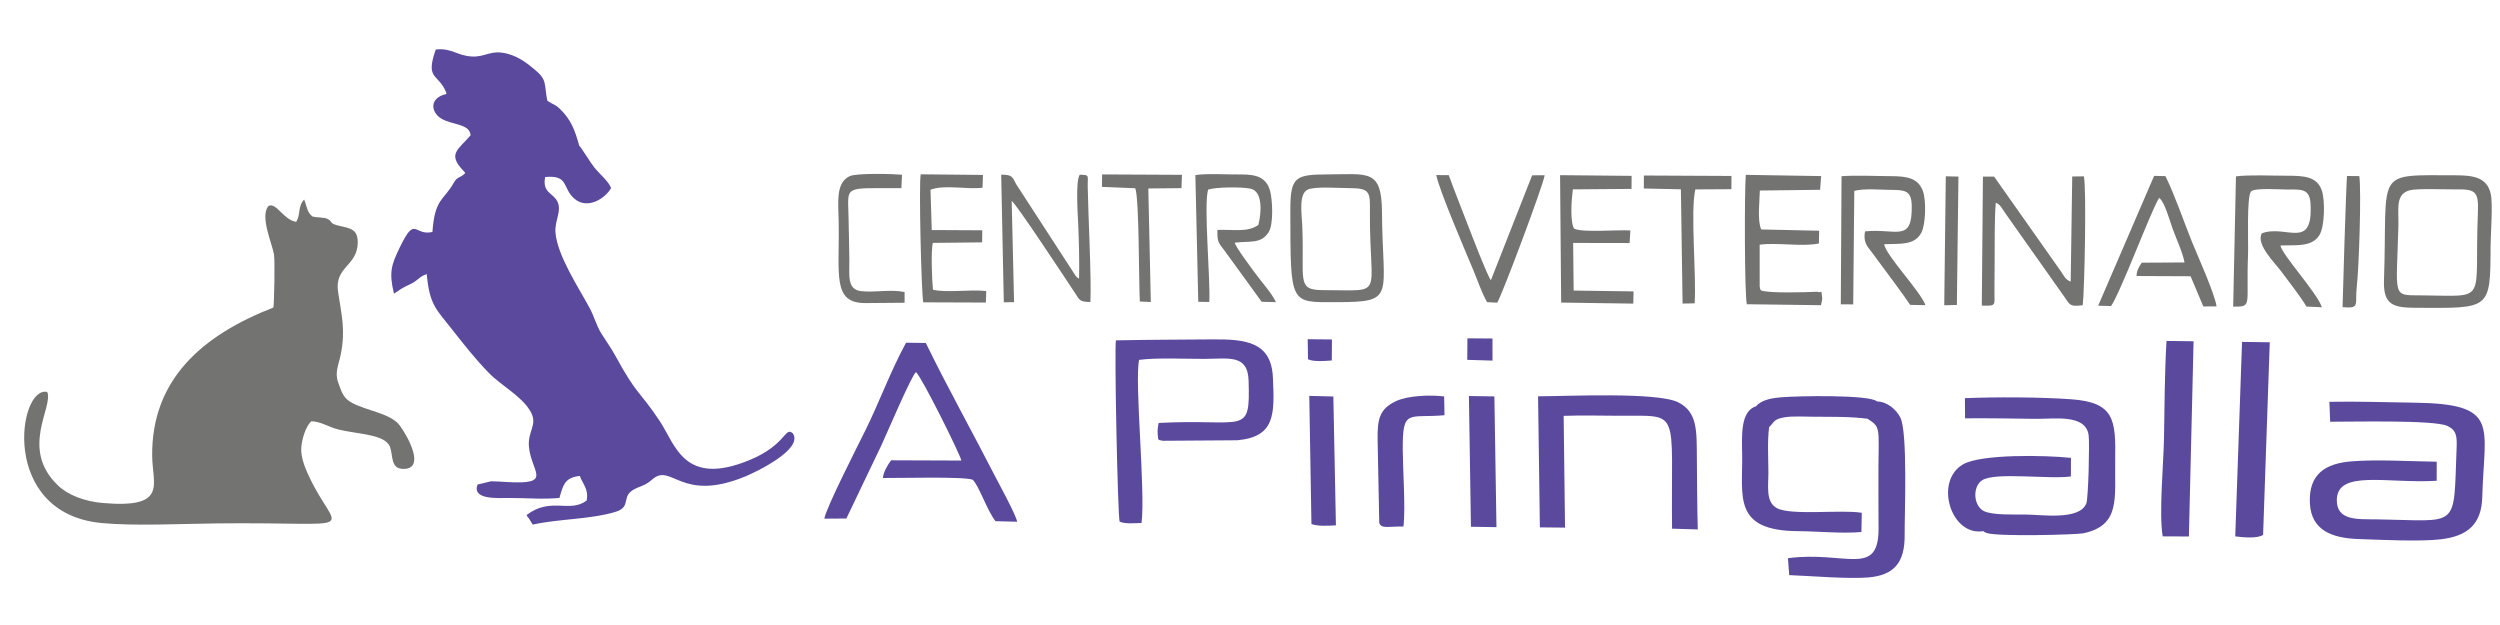
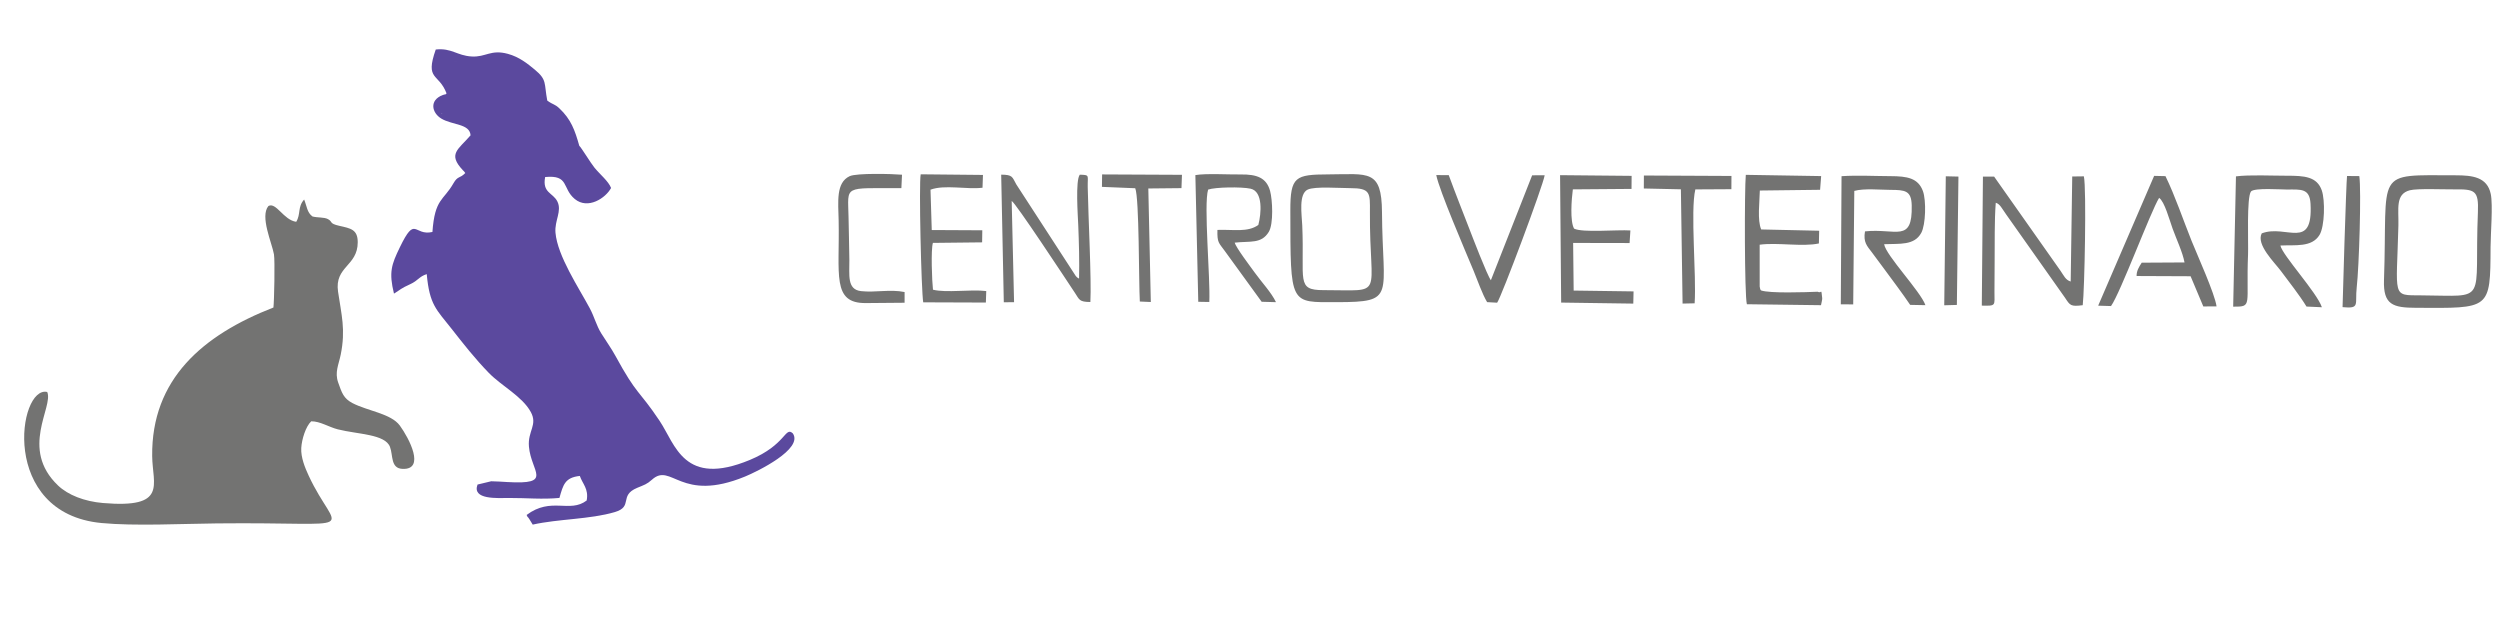
<svg xmlns="http://www.w3.org/2000/svg" version="1.1" id="Layer_1" x="0px" y="0px" width="300px" height="75px" viewBox="0 0 300 75" enable-background="new 0 0 300 75" xml:space="preserve">
  <path fill-rule="evenodd" clip-rule="evenodd" fill="#5B499E" d="M53.902,13.931l0.005,0.02L53.9,13.947l0.007,0.005L53.902,13.931  L53.902,13.931z M54.006,14.154c0.004,0.001,0.007,0.003,0.012,0.004C54.014,14.157,54.01,14.155,54.006,14.154L54.006,14.154z   M54.132,14.105l0.005-0.001v0l0.003,0.003l-0.003-0.002l0,0L54.132,14.105L54.132,14.105z M54.178,14.133L54.178,14.133  l-0.038-0.026L54.178,14.133L54.178,14.133z M54.178,14.133L54.178,14.133L54.178,14.133L54.178,14.133z M53.107,13.574  l-0.014-0.006l0,0L53.107,13.574L53.107,13.574z M52.905,13.651c0.006,0.001,0.012,0.001,0.019,0.001  C52.917,13.652,52.911,13.652,52.905,13.651L52.905,13.651z M52.923,13.652h0.01l0.01-0.001l0.011-0.001h0l0.011-0.003v0  l0.012-0.003v-0.001l0.013-0.005l0,0l0.013-0.006l0,0l0.013-0.007l0.014-0.009l0.015-0.01l0,0l0.015-0.011h0l0.016-0.012  l0.017-0.013v0L52.923,13.652L52.923,13.652z M53.182,8.471v-0.03v0V8.471L53.182,8.471z M54.554,8.302l0.007,0L54.554,8.302  l0.002,0.001L54.554,8.302L54.554,8.302z M54.807,7.401l-0.001-0.001L54.807,7.401L54.807,7.401z M54.334,7.432h-0.001v0  l0.474-0.031l0.062-0.003l0.57-0.037c0.023-0.01,0.044-0.022,0.064-0.036c-0.02,0.013-0.041,0.025-0.064,0.036l-0.57,0.037  L54.334,7.432L54.334,7.432z M57.984,7.626c0.035,0.003,0.071,0.006,0.108,0.009C58.055,7.632,58.019,7.629,57.984,7.626  L57.984,7.626z M67.744,15.503c0.002-0.003,0.004-0.005,0.005-0.01C67.748,15.498,67.746,15.5,67.744,15.503L67.744,15.503z   M69.514,17.493C68.987,15.63,68.532,14.328,67.12,13c-0.585-0.551-0.733-0.403-1.448-0.93c-0.398-2.092-0.004-2.473-1.486-3.703  c-0.874-0.725-1.87-1.531-3.243-1.905c-2.056-0.56-2.641,0.417-4.339,0.317c-1.788-0.105-2.41-1.047-4.314-0.837  c-1.317,3.755,0.356,2.779,1.297,5.27c-0.363,0.299,0.051,0-0.447,0.188c-1.675,0.629-1.307,2.152-0.185,2.829  c1.329,0.799,3.415,0.599,3.514,2.009c-1.509,1.74-2.755,2.226-0.937,4.175c0.218,0.234,0.131,0.104,0.3,0.35  c-0.654,0.687-0.889,0.304-1.418,1.233c-1.2,2.106-2.238,1.809-2.523,5.841c-2.257,0.517-2.008-2.085-3.912,1.844  c-1.008,2.081-1.329,2.985-0.702,5.554c0.853-0.524,0.767-0.595,1.948-1.133c0.966-0.439,1.056-0.914,1.984-1.208  c0.335,3.707,1.163,4.245,2.98,6.56c1.418,1.807,2.804,3.58,4.462,5.285c1.534,1.577,4.023,2.825,5.044,4.701  c0.848,1.559-0.383,2.264-0.223,4.152c0.258,3.042,2.983,4.581-2.607,4.252c-0.633-0.036-1.289-0.083-1.921-0.093l-1.641,0.394  c-0.687,1.848,2.392,1.618,3.838,1.612c2.024-0.009,3.959,0.19,5.991-0.007c0.449-1.599,0.671-2.447,2.446-2.639  c0.329,0.965,1.085,1.537,0.823,2.947c-2.038,1.557-4.263-0.479-7.209,1.737c0.24,0.511,0.031,0.018,0.33,0.5l0.404,0.657  c3.073-0.691,6.856-0.622,9.855-1.505c2.236-0.659,0.461-1.977,2.667-2.902c0.879-0.369,1.162-0.424,1.794-0.99  c2.347-2.11,3.389,2.826,11.167-0.373c1.475-0.607,7.024-3.311,5.729-5.177c-0.942-0.881-0.797,1.37-5.139,3.178  c-7.946,3.31-8.941-1.834-10.852-4.689c-2.538-3.792-2.656-2.946-5.31-7.817c-0.483-0.886-1.085-1.71-1.69-2.681  c-0.593-0.957-0.816-1.959-1.375-3.004c-1.325-2.48-3.875-6.271-4.115-9.071c-0.125-1.466,0.803-2.589,0.226-3.747  c-0.528-1.06-1.832-1.018-1.466-2.931c2.91-0.284,2.01,1.352,3.552,2.633c1.584,1.316,3.725-0.123,4.359-1.324  c-0.32-0.82-1.313-1.6-1.993-2.435C70.874,19.553,69.759,17.708,69.514,17.493L69.514,17.493z M58.34,7.643  c-0.044,0-0.088,0-0.129-0.002L58.34,7.643L58.34,7.643z M54.807,7.401l-0.472,0.031L54.807,7.401L54.807,7.401z M54.137,14.104  l-0.005,0.001L54.137,14.104L54.137,14.104z M53.792,13.245L53.792,13.245L53.792,13.245L53.792,13.245z" />
  <path fill-rule="evenodd" clip-rule="evenodd" fill="#737372" d="M35.545,26.617c-1.518-0.212-2.405-2.396-3.334-1.898  c-1.042,1.251,0.428,4.434,0.665,5.806c0.128,0.744,0.028,5.632-0.064,6.376c-8.512,3.314-14.648,8.619-14.55,17.83  c0.037,3.45,1.895,6.298-5.912,5.63c-2.214-0.189-4.186-0.954-5.393-2.108c-4.617-4.413-0.51-9.425-1.29-11.216  c-3.474-0.819-5.776,14.551,6.504,15.725c3.986,0.381,9.688,0.09,13.833,0.046c18.048-0.193,14.393,1.548,11.018-5.772  c-0.402-0.872-0.936-2.146-0.87-3.278c0.061-1.052,0.543-2.588,1.193-3.201c1.062-0.014,2.114,0.691,3.189,0.963  c2.421,0.611,5.683,0.563,6.266,2.111c0.386,1.024,0.053,2.571,1.5,2.635c2.783,0.124,0.794-3.676-0.323-5.202  c-1.047-1.43-3.861-1.749-5.665-2.684c-1.083-0.563-1.287-1.228-1.729-2.475c-0.437-1.231,0.059-2.144,0.302-3.336  c0.616-3.025,0.081-4.814-0.318-7.568c-0.44-3.038,2.36-3.048,2.362-5.933c0-1.542-0.863-1.661-2.211-1.969  c-1.279-0.291-0.743-0.478-1.372-0.809c-0.462-0.243-1.21-0.147-1.841-0.31c-0.657-0.465-0.679-1.229-1.007-2.035  C35.686,24.844,36.115,25.708,35.545,26.617L35.545,26.617z M211.16,29.364c2.127-0.291,5.171,0.279,7.107-0.151l0.033-1.525  l-6.954-0.154c-0.487-1.089-0.19-3.332-0.167-4.67l7.232-0.088l0.127-1.646l-9.042-0.149c-0.164,1.692-0.163,14.474,0.128,15.527  l8.895,0.116c0.035-0.216,0.165-0.668,0.146-0.837c-0.141-1.327-0.03-0.507-0.556-0.778c-1.395,0.057-5.78,0.214-6.79-0.16  c-0.122-0.224-0.07,0.009-0.157-0.468L211.16,29.364L211.16,29.364z M233.309,36.634l1.515-0.042l0.189-15.402l-1.518-0.035  L233.309,36.634L233.309,36.634z M281.107,36.858c2.154,0.206,1.467-0.322,1.7-2.384c0.283-2.486,0.562-11.593,0.312-13.341  l-1.475-0.013C281.55,21.645,281.092,36.778,281.107,36.858L281.107,36.858z M132.233,22.424l3.996,0.165  c0.489,1.182,0.419,11.346,0.55,13.594l1.319,0.058l-0.3-13.624l3.978-0.041l0.06-1.599l-9.583-0.047L132.233,22.424L132.233,22.424  z M103.913,36.369l4.638-0.04l0.001-1.284c-1.728-0.358-3.529,0.082-5.228-0.11c-1.712-0.192-1.38-1.962-1.4-3.709  c-0.02-1.73-0.067-3.445-0.099-5.172c-0.071-3.895-0.723-3.449,6.341-3.477l0.076-1.611c-1.151-0.105-5.464-0.212-6.286,0.177  c-1.663,0.785-1.365,3.074-1.318,5.308C100.771,32.957,99.786,36.412,103.913,36.369L103.913,36.369z M197.258,22.619l4.449,0.098  l0.202,13.713l1.447-0.032c0.232-3.388-0.53-11.072,0.085-13.669l4.325-0.025l0.009-1.59l-10.508-0.052L197.258,22.619  L197.258,22.619z M110.786,36.279l7.518,0.027l0.046-1.378c-1.876-0.235-4.781,0.244-6.393-0.165  c-0.118-0.994-0.261-4.812-0.009-5.615l5.907-0.065l0.021-1.448l-6.066-0.031l-0.149-4.841c1.681-0.635,4.341-0.003,6.241-0.235  l0.054-1.536l-7.472-0.076C110.253,22.041,110.555,34.879,110.786,36.279L110.786,36.279z M178.455,36.257l1.203,0.067  c0.509-0.69,5.505-14.022,5.704-15.296l-1.505,0.01l-4.951,12.589c-0.449-0.592-2.278-5.37-2.537-6.041  c-0.826-2.138-1.682-4.28-2.521-6.571l-1.498-0.005c0.387,1.9,3.413,8.92,4.486,11.496C177.315,33.655,177.86,35.269,178.455,36.257  L178.455,36.257z M187.339,36.31l8.656,0.123l0.032-1.465l-7.188-0.1l-0.063-5.716l6.773,0.013l0.099-1.511  c-1.585-0.108-5.746,0.292-6.758-0.22c-0.507-0.89-0.308-3.494-0.15-4.71l7.042-0.056l0.012-1.566l-8.586-0.083L187.339,36.31  L187.339,36.31z M120.456,36.274l1.232-0.014l-0.286-12.146c0.43,0.167,6.457,9.323,7.609,11.061  c0.527,0.795,0.492,1.058,1.834,1.065c0.143-2.679-0.253-10.188-0.319-13.792c-0.027-1.466,0.279-1.443-0.951-1.486  c-0.541,0.693-0.229,4.946-0.184,6.084c0.083,2.068,0.147,4.325,0.096,6.388c-0.379-0.253-0.102-0.014-0.394-0.313l-7.133-10.988  c-0.516-0.921-0.424-1.163-1.817-1.175L120.456,36.274L120.456,36.274z M143.792,36.215l1.324,0.022  c0.139-2.853-0.693-11.668-0.142-13.485c0.85-0.299,3.974-0.351,5.09-0.11c1.53,0.329,1.291,3.003,0.935,4.353  c-1.287,0.913-2.928,0.526-4.909,0.595c-0.037,1.568,0.166,1.525,0.895,2.542l4.415,6.081l1.718,0.047  c-0.559-1.171-1.731-2.403-2.547-3.544c-0.469-0.656-2.267-3.012-2.404-3.599c1.885-0.209,3.197,0.173,4.089-1.293  c0.583-0.961,0.447-3.856,0.153-4.918c-0.435-1.566-1.562-1.997-3.529-1.97c-1.472,0.021-4.138-0.147-5.435,0.077L143.792,36.215  L143.792,36.215z M251.78,36.681l1.542,0.045c1.117-1.555,4.758-11.344,5.771-12.979c0.651,0.422,1.248,2.663,1.614,3.675  c0.464,1.284,1.212,2.853,1.435,4.071l-5.136,0.029c-0.353,0.545-0.62,0.988-0.616,1.6l6.483,0.028l1.525,3.625l1.587-0.01  c-0.187-1.473-2.32-6.18-2.992-7.852c-1.022-2.547-1.982-5.412-3.136-7.777l-1.361-0.031L251.78,36.681L251.78,36.681z   M154.841,25.258c0.015,11.436-0.078,11.008,5.573,11.001c7.194-0.009,5.487-0.631,5.425-10.802c-0.033-5.17-1.642-4.55-6.419-4.531  C155.43,20.942,154.835,21.182,154.841,25.258L154.841,25.258z M220.896,36.522l1.489,0.003l0.131-13.616  c1.176-0.327,3.11-0.129,4.349-0.124c1.737,0.008,2.501,0.077,2.541,1.86c0.104,4.574-1.897,2.723-5.608,3.121  c-0.224,1.314,0.251,1.75,0.826,2.514c0.532,0.708,0.889,1.19,1.525,2.055c1.041,1.412,2.14,2.871,3.072,4.25l1.831,0.035  c-0.592-1.667-4.758-5.985-4.956-7.316c1.868-0.08,3.619,0.175,4.456-1.36c0.534-0.977,0.609-3.88,0.202-5.004  c-0.574-1.584-1.908-1.796-3.888-1.803c-1.885-0.006-4.029-0.123-5.882,0.005L220.896,36.522L220.896,36.522z M237.816,36.674  c1.768,0.044,1.512,0.012,1.519-1.658c0.006-1.197,0.007-2.395,0.02-3.591c0.026-2.246-0.035-4.894,0.135-7.094  c0.509,0.144,0.737,0.685,1.238,1.385l7.08,10.023c0.607,0.918,0.67,1.073,2.119,0.885c0.218-1.8,0.466-14,0.136-15.463  l-1.396,0.018l-0.185,12.605c-0.618-0.183-0.817-0.708-1.215-1.279l-7.971-11.31l-1.345-0.005L237.816,36.674L237.816,36.674z   M267.981,36.8c2.375,0.006,1.532-0.071,1.785-6.292c0.054-1.331-0.186-6.859,0.359-7.54c0.448-0.455,3.613-0.221,4.29-0.224  c1.697-0.007,2.746-0.161,2.848,1.701c0.31,5.701-2.933,2.437-5.857,3.56c-0.694,1.35,1.539,3.484,2.305,4.515  c0.931,1.252,2.247,2.917,3.069,4.266l1.846,0.083c-0.584-1.755-4.747-6.253-4.98-7.407c1.786-0.09,3.77,0.249,4.695-1.267  c0.629-1.03,0.684-4.172,0.274-5.346c-0.583-1.664-2.09-1.766-4.202-1.762c-1.746,0.003-4.469-0.135-6.099,0.078L267.981,36.8  L267.981,36.8z M289.93,36.937c8.889,0.045,8.915,0.273,8.938-7.302c0.006-1.578,0.299-5.035,0.024-6.353  c-0.428-2.051-2.22-2.242-4.188-2.246c-9.985-0.018-8.158-0.75-8.626,12.579C285.975,36.581,287.153,36.927,289.93,36.937  L289.93,36.937z M156.93,22.748c-1.119,0.521-0.717,2.981-0.66,4.301c0.286,6.631-0.782,7.769,2.547,7.767  c7.545-0.005,5.512,1.069,5.573-9.361c0.014-2.303,0.095-2.879-2.38-2.878C160.806,22.578,157.802,22.343,156.93,22.748  L156.93,22.748z M289.186,22.83c-1.775,0.455-1.329,2.262-1.378,4.218c-0.217,8.713-0.839,8.374,2.718,8.396  c8.221,0.053,6.362,1.119,6.823-9.99c0.108-2.613-0.373-2.757-2.839-2.728C293.304,22.74,290.085,22.599,289.186,22.83  L289.186,22.83z" />
-   <path fill-rule="evenodd" clip-rule="evenodd" fill="#5B499E" d="M282.997,64.684c2.625,0.092,7.479,0.328,9.926,0.03  c3.139-0.382,4.867-1.756,4.952-5.099c0.221-8.585,2.228-11.178-8.304-11.297c-3.308-0.037-6.718-0.172-10.044-0.101l0.092,2.391  c2.579,0.01,12.509-0.238,14.07,0.504c1.115,0.531,1.16,1.271,1.102,2.725c-0.395,9.787,0.456,8.635-9.598,8.484  c-2.184-0.032-4.795,0.22-4.775-2.315c0.03-3.697,6.099-1.95,11.984-2.313l0.007-2.287c-3.174-0.045-7.111-0.29-10.207-0.046  c-3.12,0.246-5.2,1.509-5.015,5.051C277.357,63.667,279.886,64.575,282.997,64.684L282.997,64.684z M156.961,43.115  c0.69,0.327,2.157,0.199,2.854,0.14l0.019-2.521l-2.911-0.028L156.961,43.115L156.961,43.115z M176.072,43.182l3.029,0.089  l-0.002-2.65l-3.008-0.024L176.072,43.182L176.072,43.182z M212.293,51.259c0.684-0.666,0.53-0.971,1.917-1.192  c0.906-0.145,2.379-0.069,3.342-0.061c2.244,0.023,4.396-0.037,6.564,0.245c0.824,0.575,1.268,0.743,1.314,2.182  c0.038,1.164-0.014,2.419-0.017,3.594c-0.009,2.45,0.003,4.912,0.014,7.363c0.026,5.98-3.999,2.674-10.874,3.593l0.152,2.03  c2.626,0.104,7,0.471,9.408,0.287c3.172-0.243,4.476-1.778,4.445-5.114c-0.022-2.363,0.386-12.314-0.516-14.076  c-0.48-0.941-1.521-1.897-2.801-1.94c-0.904-0.826-9.439-0.665-11.479-0.498c-0.97,0.08-2.373,0.266-3.022,1.071  c-1.927,0.605-1.711,3.564-1.681,5.891c0.063,4.948-1.122,9.058,6.694,9.104c2.301,0.013,5.485,0.317,7.617,0.1l0.043-2.302  c-2.437-0.416-8.539,0.366-10.207-0.572c-1.353-0.762-0.99-2.61-0.999-4.339C212.201,54.892,212.074,52.958,212.293,51.259  L212.293,51.259z M157.373,62.885c0.893,0.303,2.005,0.196,2.937,0.157l-0.308-15.463l-2.89-0.074L157.373,62.885L157.373,62.885z   M176.513,63.211l3.062,0.048l-0.248-15.691l-3.058-0.046L176.513,63.211L176.513,63.211z M168.423,63.179  c0.241-2.364-0.069-6.56-0.092-9.143c-0.045-5.098,0.676-3.815,5.009-4.21l-0.041-2.254c-1.729-0.214-4.396-0.095-5.797,0.573  c-1.878,0.897-2.248,2.006-2.188,4.697l0.197,9.9C165.757,63.478,166.475,63.163,168.423,63.179L168.423,63.179z M243.019,61.742  c-1.297-0.007-3.918,0.09-4.925-0.399c-1.333-0.649-1.394-2.973-0.234-3.715c1.587-1.016,8.168-0.076,10.648-0.458l0.005-2.226  c-3.09-0.33-10.802-0.473-12.953,0.781c-3.503,2.044-1.437,8.665,2.433,8.009c0.158,0.109,0.104,0.121,0.412,0.227  c1.336,0.457,10.792,0.203,11.586,0.035c4.501-0.95,3.756-4.199,3.831-8.765c0.079-4.851-0.075-6.946-5.27-7.318  c-3.716-0.268-9.026-0.285-12.764-0.134l0.02,2.419c2.844-0.019,5.641,0.02,8.403,0.063c2.298,0.036,6.082-0.621,6.427,1.975  c0.12,0.899-0.028,7.544-0.282,8.181C249.533,62.478,244.989,61.753,243.019,61.742L243.019,61.742z M259.521,64.363l3.146,0.014  l0.562-23.425l-3.248-0.04c-0.231,3.87-0.23,7.858-0.303,11.733C259.62,55.709,259.061,61.577,259.521,64.363L259.521,64.363z   M268.229,64.363c0.879,0.123,2.655,0.29,3.343-0.179l0.8-23.109l-3.328-0.049L268.229,64.363L268.229,64.363z M184.785,63.286  l3.018,0.028l-0.164-13.412c2.241-0.08,4.48-0.021,6.637-0.011c7.529,0.038,6.223-1.054,6.37,13.549l3.087,0.091  c-0.079-2.909-0.085-5.807-0.11-8.698c-0.027-3.136,0.08-5.367-2.216-6.544c-2.473-1.269-13.242-0.742-16.839-0.732L184.785,63.286  L184.785,63.286z M98.92,62.239l2.644-0.018l4.189-8.756c0.628-1.347,3.636-8.433,4.166-8.816c0.699,0.6,5.287,9.846,5.445,10.616  l-8.43-0.031c-0.351,0.441-0.951,1.439-0.984,2.125c1.869,0.021,9.734-0.199,10.762,0.207c0.707,0.575,1.778,3.791,2.756,4.976  l2.597,0.067c-0.19-0.909-2.12-4.416-2.617-5.387c-2.822-5.504-5.794-10.819-8.351-16.066l-2.372-0.032  c-1.862,3.424-3.196,7.098-4.842,10.444C103.045,53.271,99.138,60.909,98.92,62.239L98.92,62.239z M134.354,62.592  c0.64,0.306,1.793,0.186,2.631,0.165c0.485-3.859-0.856-16.893-0.294-19.572c2.068-0.285,5.626-0.109,7.846-0.119  c2.915-0.014,5.195-0.575,5.294,2.603c0.208,6.753-0.417,4.535-10.79,5.084c-0.092,0.405-0.158,0.886-0.119,1.317  c0.075,0.829-0.009,0.691,0.623,0.824l8.943-0.062c4.518-0.429,4.47-3.051,4.259-7.558c-0.199-4.232-3.235-4.58-7.215-4.548  c-3.863,0.03-7.759,0.04-11.618,0.116C133.708,41.49,134.119,61.803,134.354,62.592L134.354,62.592z" />
</svg>